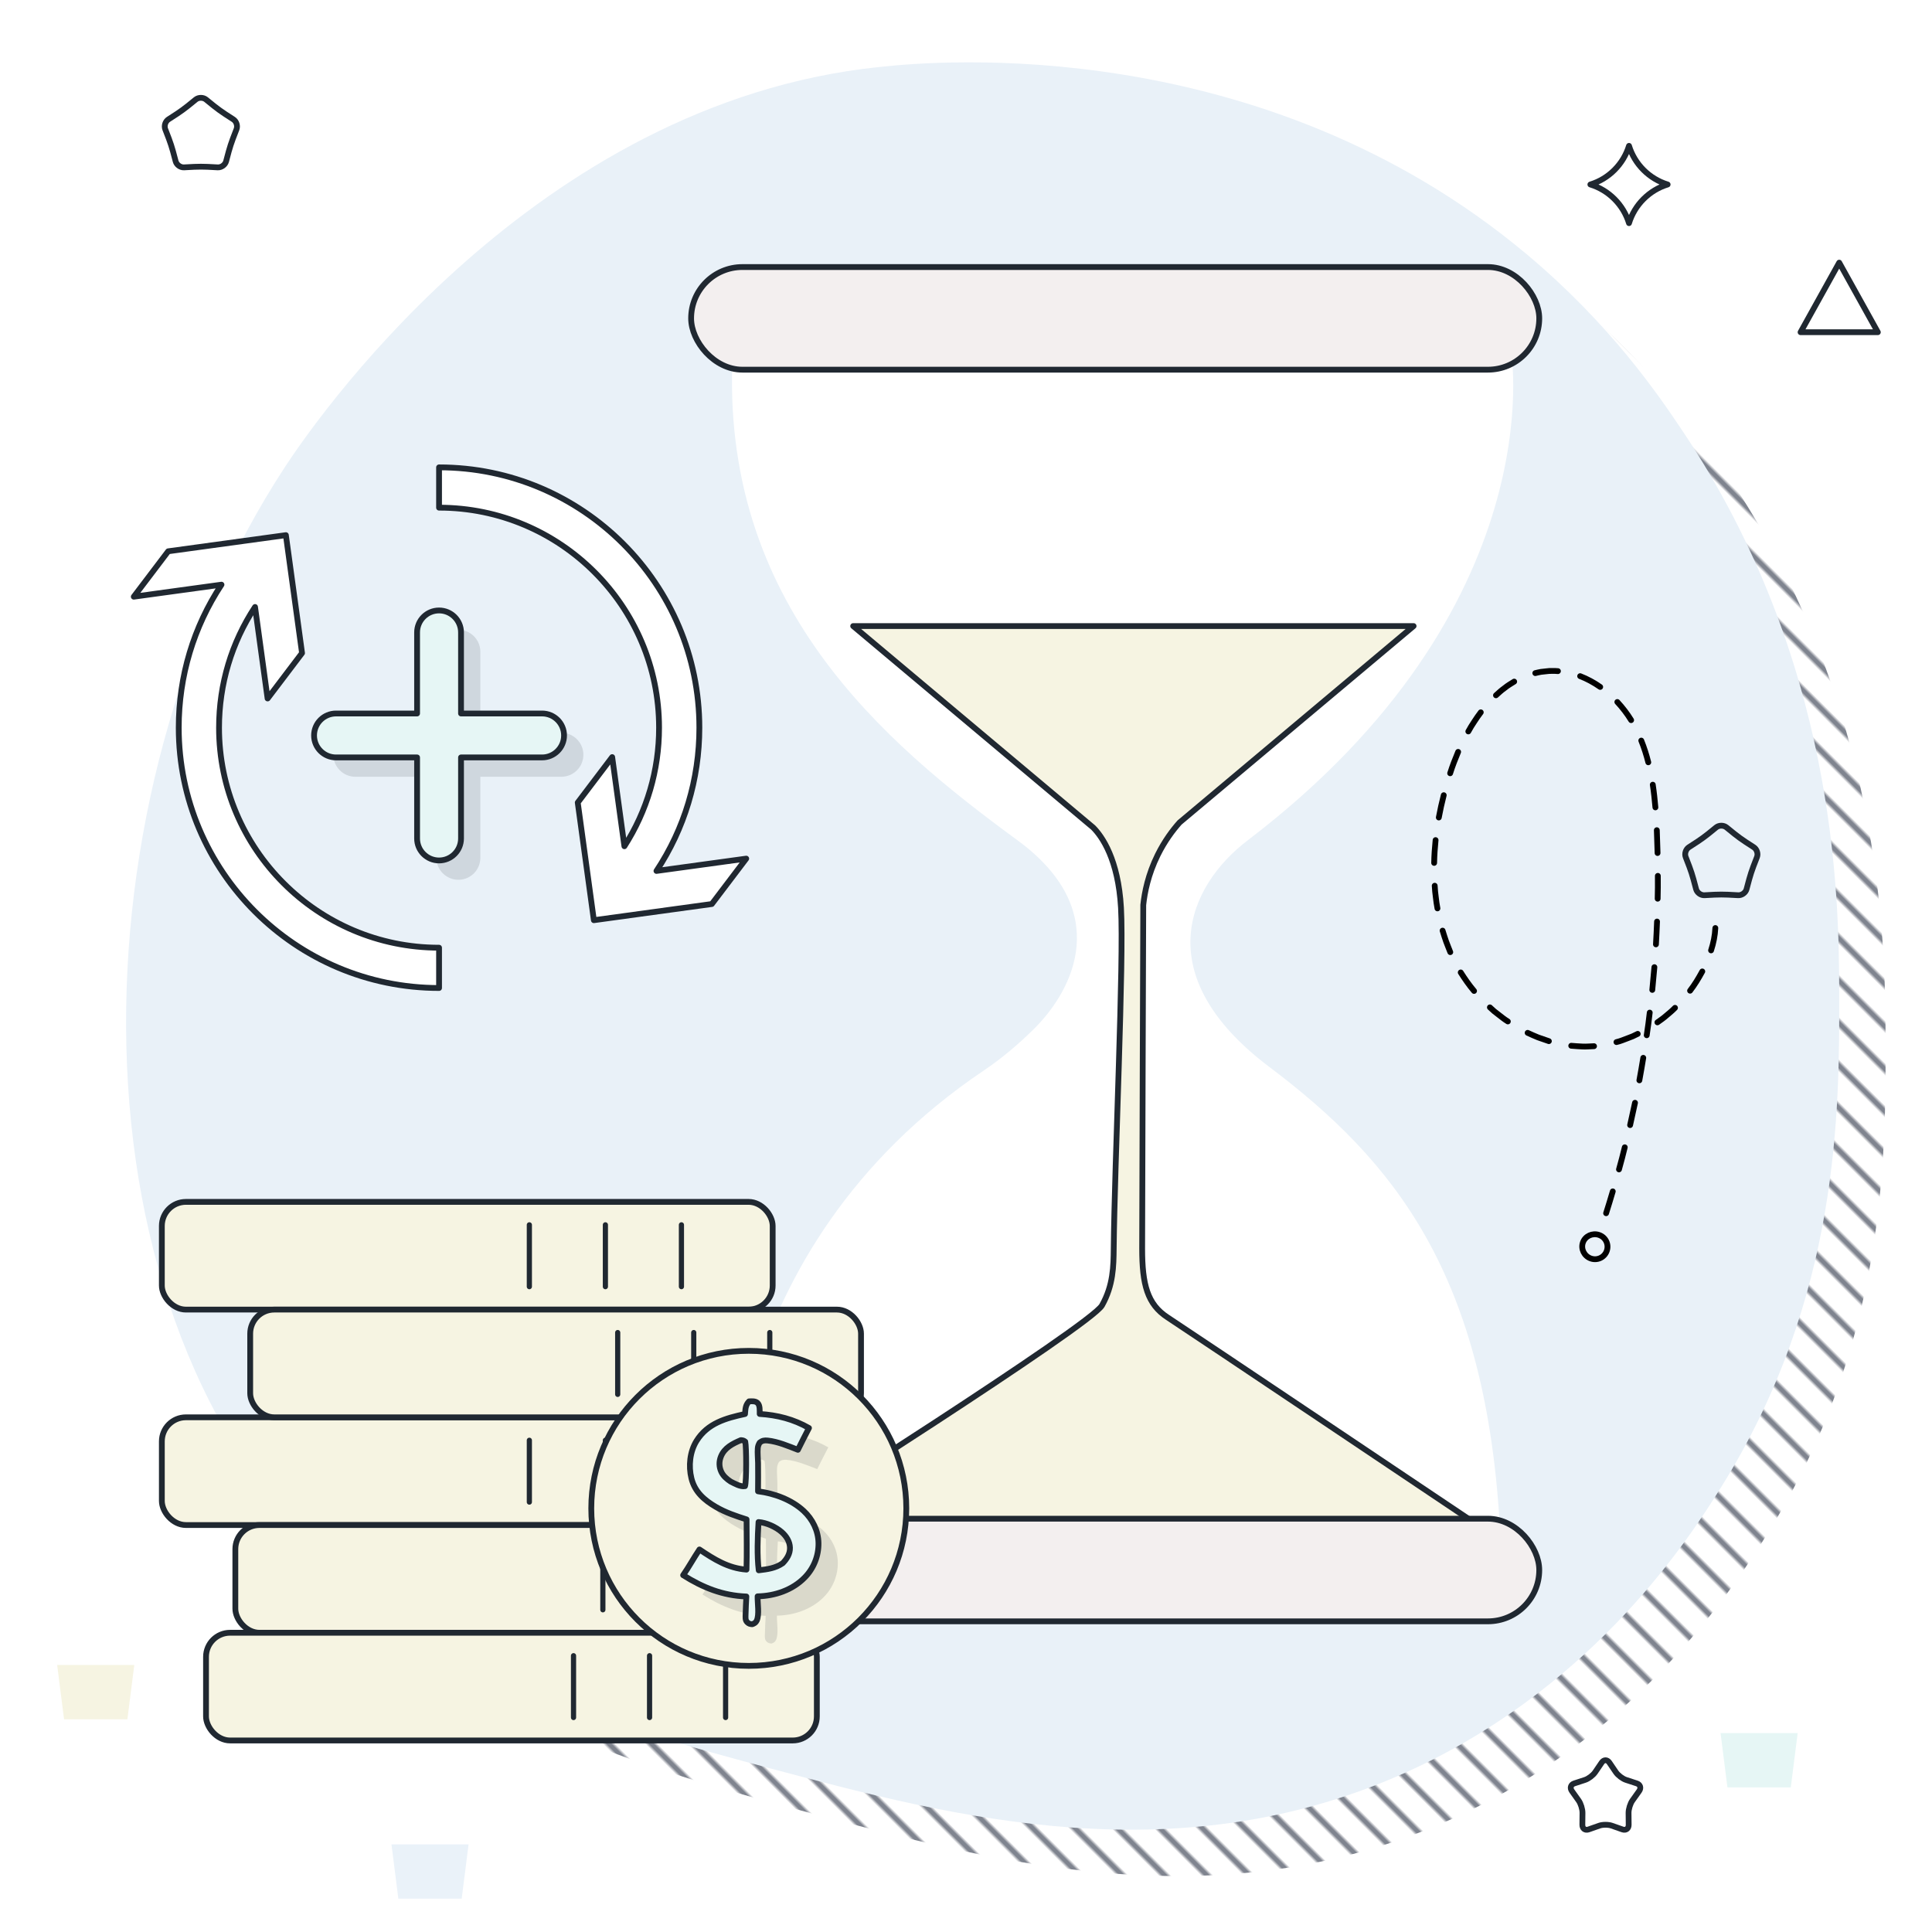
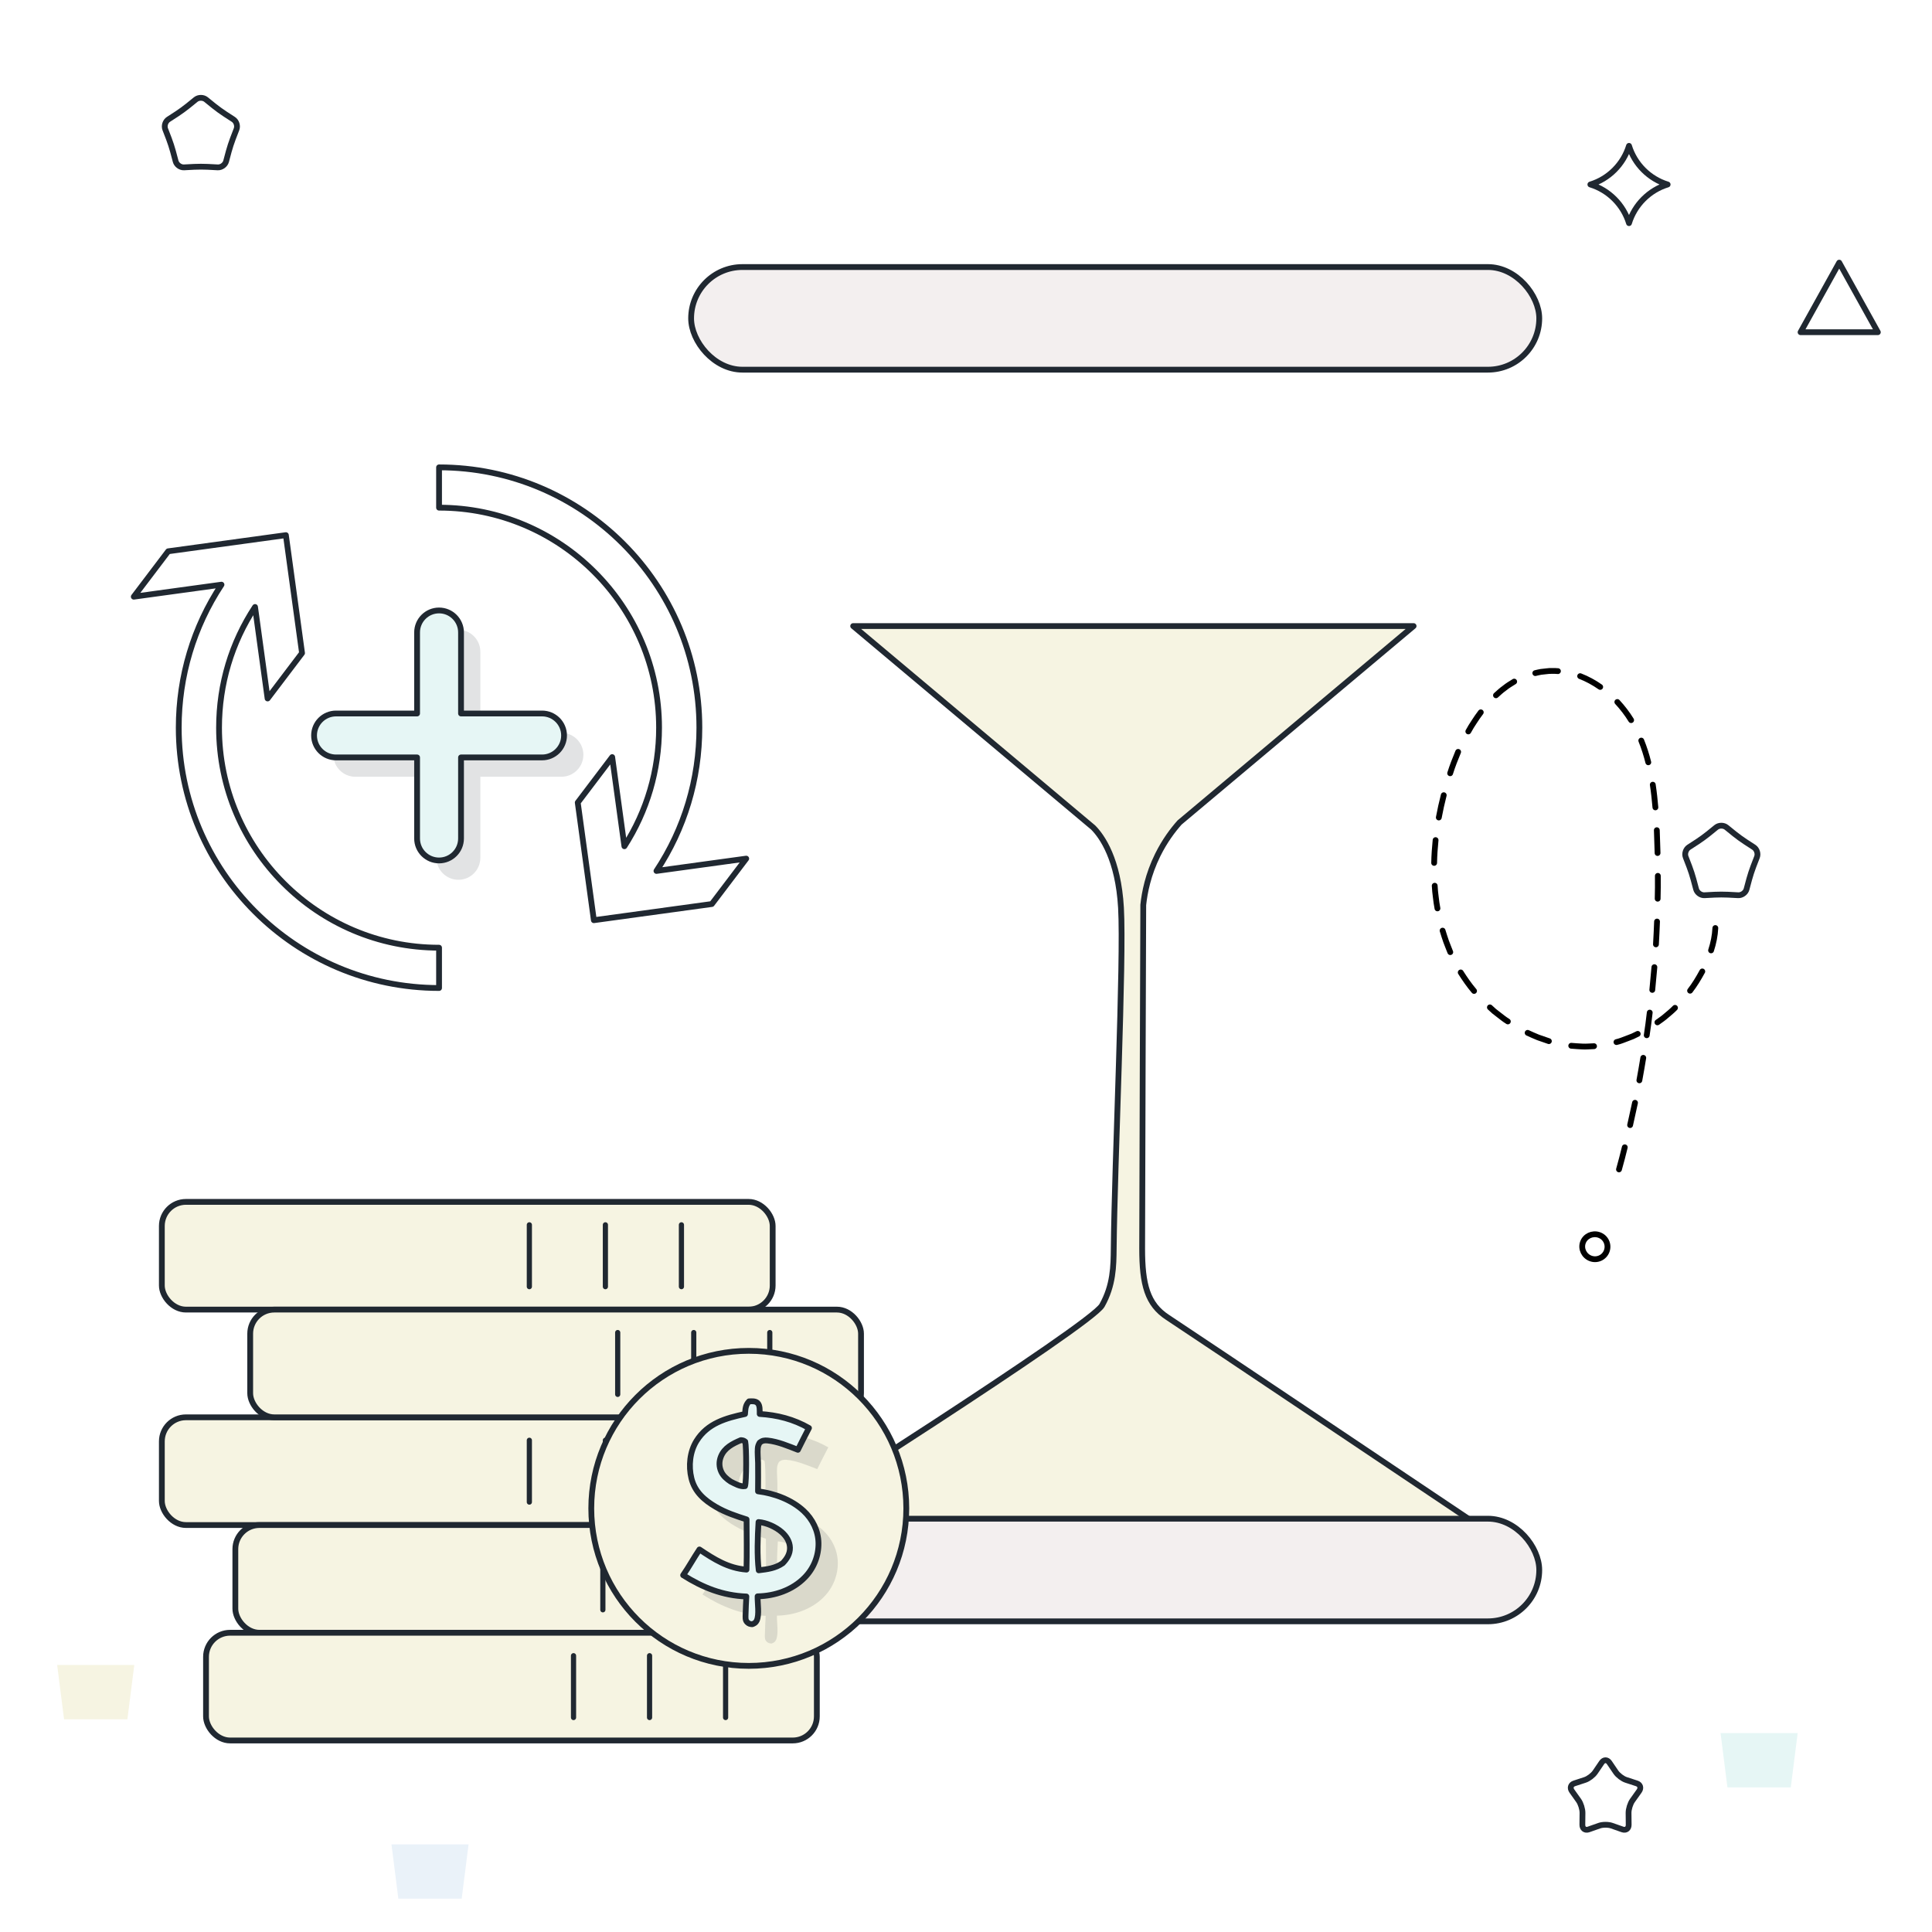
<svg xmlns="http://www.w3.org/2000/svg" xmlns:xlink="http://www.w3.org/1999/xlink" viewBox="0 0 500 500">
  <defs>
    <symbol id="Fünfeck" viewBox="0 0 20.205 19.5">
      <path d="M8.762,1.198c.737-.598,1.943-.598,2.68,0l2.053,1.665c.737.598,1.992,1.509,2.788,2.025l2.217,1.438c.796.516,1.169,1.663.828,2.549l-.949,2.467c-.341.886-.82,2.36-1.065,3.277l-.682,2.553c-.245.917-1.221,1.626-2.168,1.575l-2.639-.14c-.948-.05-2.498-.05-3.446,0l-2.639.14c-.948.05-1.923-.659-2.168-1.575l-.682-2.553c-.245-.917-.724-2.392-1.065-3.277l-.949-2.467c-.341-.886.032-2.033.828-2.549l2.217-1.438c.796-.516,2.051-1.428,2.788-2.025l2.053-1.665Z" fill="none" stroke="#202831" stroke-linecap="round" stroke-linejoin="round" stroke-width="1.5" />
    </symbol>
    <symbol id="Geld-seitlich" viewBox="0 0 159.581 29.377">
      <rect x=".75" y=".75" width="158.081" height="27.877" rx="6.231" ry="6.231" fill="#f6f4e2" stroke="#202831" stroke-linecap="round" stroke-linejoin="round" stroke-width="1.5" />
      <line x1="95.861" y1="6.689" x2="95.861" y2="22.689" fill="none" stroke="#202831" stroke-linecap="round" stroke-linejoin="round" stroke-width="1.341" />
      <line x1="115.539" y1="6.689" x2="115.539" y2="22.689" fill="none" stroke="#202831" stroke-linecap="round" stroke-linejoin="round" stroke-width="1.341" />
      <line x1="135.218" y1="6.689" x2="135.218" y2="22.689" fill="none" stroke="#202831" stroke-linecap="round" stroke-linejoin="round" stroke-width="1.341" />
    </symbol>
    <symbol id="Plus-Pfeile-L" viewBox="0 0 160.001 136.239">
      <path d="M22.813,68.12c0-11.271,3.26-22.037,9.319-31.235l3.245,23.675.016-.002,8.902-11.747-4.183-30.517-30.456,4.175L.75,34.218l22.696-3.111c-7.194,10.895-11.064,23.654-11.064,37.013,0,37.146,30.222,67.369,67.371,67.369v-10.43c-31.397,0-56.941-25.543-56.941-56.939Z" fill="#fff" stroke="#202831" stroke-linecap="round" stroke-linejoin="round" stroke-width="1.5" />
      <path d="M136.018,105.195c7.222-10.908,11.104-23.694,11.104-37.075C147.122,30.971,116.901.75,79.753.75v10.43c31.397,0,56.938,25.543,56.938,56.94,0,11.048-3.138,21.606-8.971,30.683l-3.162-23.067-8.913,11.761,4.172,30.447,30.529-4.186,8.904-11.749-23.233,3.186Z" fill="#fff" stroke="#202831" stroke-linecap="round" stroke-linejoin="round" stroke-width="1.5" />
      <path d="M111.418,69.448h-20.98v-20.979c0-3.139-2.546-5.686-5.685-5.686-3.14,0-5.686,2.546-5.686,5.686v20.979h-20.979c-3.139,0-5.685,2.544-5.685,5.685,0,3.139,2.546,5.686,5.685,5.686h20.979v20.978c0,3.141,2.546,5.685,5.686,5.685,3.139,0,5.685-2.544,5.685-5.685v-20.978h20.98c3.139,0,5.685-2.546,5.685-5.686,0-3.141-2.546-5.685-5.685-5.685Z" fill="#202831" opacity=".13" />
      <path d="M106.418,64.448h-20.98v-20.979c0-3.139-2.546-5.686-5.685-5.686-3.14,0-5.686,2.546-5.686,5.686v20.979h-20.979c-3.139,0-5.685,2.544-5.685,5.685,0,3.139,2.546,5.686,5.685,5.686h20.979v20.978c0,3.141,2.546,5.685,5.686,5.685,3.139,0,5.685-2.544,5.685-5.685v-20.978h20.98c3.139,0,5.685-2.546,5.685-5.686,0-3.141-2.546-5.685-5.685-5.685Z" fill="#e6f6f5" />
      <path d="M106.418,64.448h-20.98v-20.979c0-3.139-2.546-5.686-5.685-5.686-3.14,0-5.686,2.546-5.686,5.686v20.979h-20.979c-3.139,0-5.685,2.544-5.685,5.685,0,3.139,2.546,5.686,5.685,5.686h20.979v20.978c0,3.141,2.546,5.685,5.686,5.685,3.139,0,5.685-2.544,5.685-5.685v-20.978h20.98c3.139,0,5.685-2.546,5.685-5.686,0-3.141-2.546-5.685-5.685-5.685Z" fill="none" stroke="#202831" stroke-linecap="round" stroke-linejoin="round" stroke-width="1.5" />
    </symbol>
    <symbol id="Schnipsel_Hintergrund" viewBox="0 0 19.958 14.054">
      <polygon points="18.176 14.054 1.782 14.054 0 0 19.958 0 18.176 14.054 18.176 14.054" fill="#eaf2f9" />
    </symbol>
    <symbol id="Stern" viewBox="0 0 21.5 21.5">
      <path d="M.75,10.746c4.759,1.46,8.539,5.241,10,10.004,1.461-4.763,5.241-8.544,10-10.004-4.76-1.458-8.539-5.237-10-9.996C9.289,5.509,5.51,9.288.75,10.746h0Z" fill="none" stroke="#202831" stroke-linecap="round" stroke-linejoin="round" stroke-width="1.5" />
    </symbol>
    <symbol id="Stern-weich" viewBox="0 0 19.5 19.5">
      <path d="M8.763,1.349c.543-.799,1.431-.799,1.974,0l1.699,2.499c.543.799,1.719,1.692,2.614,1.984l2.8.916c.895.293,1.169,1.176.61,1.962l-1.75,2.461c-.559.786-1.008,2.231-.998,3.211l.031,3.066c.01.98-.709,1.525-1.597,1.213l-2.781-.978c-.888-.313-2.342-.313-3.231,0l-2.781.978c-.888.313-1.607-.233-1.597-1.213l.031-3.066c.01-.98-.439-2.425-.998-3.211l-1.75-2.461c-.559-.786-.285-1.669.61-1.962l2.8-.916c.895-.293,2.071-1.186,2.614-1.984l1.699-2.499Z" fill="none" stroke="#202831" stroke-linecap="round" stroke-linejoin="round" stroke-width="1.5" />
    </symbol>
    <symbol id="Triangle" viewBox="0 0 21.5 19.5">
      <polygon points="10.75 .75 .75 18.75 20.75 18.75 10.75 .75" fill="none" stroke="#202831" stroke-linecap="round" stroke-linejoin="round" stroke-width="1.5" />
    </symbol>
    <pattern id="Neues_Muster" x="0" y="0" width="10" height="14" patternTransform="translate(-266.548 -7824.88) rotate(-45) scale(.776)" patternUnits="userSpaceOnUse" viewBox="0 0 10 14">
      <rect width="10" height="14" fill="none" />
      <line x1="5" y1="0" x2="5" y2="14" fill="none" stroke="#000a1f" stroke-miterlimit="10" />
    </pattern>
  </defs>
  <g id="financeone_landing">
    <g id="back">
      <use width="21.5" height="19.5" transform="translate(465.236 67.223)" xlink:href="#Triangle" />
      <use width="20.205" height="19.5" transform="translate(41.886 24.567)" xlink:href="#Fünfeck" />
    </g>
  </g>
  <g id="zeitgewinn">
    <g id="back-2">
-       <path d="M487.986,268.655c.069,30.972.176,78.894-30.506,128.139-8.236,13.218-32.221,50.633-79,72.688-60.58,28.562-119.914,12.754-167.039.2-46.886-12.491-81.033-23.09-112.24-51.284-72.164-65.197-68.654-201.203-13.512-285.453,6.538-9.99,61.597-91.603,149.57-103.103,2.152-.281,3.757-.441,5.163-.59,13.609-1.441,97.944-9.046,166.71,48.567,21.641,18.131,33.996,36.27,40.375,45.81,39.482,59.043,40.421,119.46,40.478,145.027Z" fill="url(#Neues_Muster)" />
-       <path d="M475.986,256.655c.069,30.972.176,78.894-30.506,128.139-8.236,13.218-32.221,50.633-79,72.688-60.58,28.562-119.914,12.754-167.039.2-46.886-12.491-81.033-23.09-112.24-51.284C15.037,341.201,18.547,205.195,73.689,120.945c6.538-9.99,61.597-91.603,149.57-103.103,2.152-.281,3.757-.441,5.163-.59,13.609-1.441,97.944-9.046,166.71,48.567,21.641,18.131,33.996,36.27,40.375,45.81,39.482,59.043,40.421,119.46,40.478,145.027Z" fill="#e9f1f8" />
      <polygon points="32.97 444.949 16.576 444.949 14.794 430.895 34.752 430.895 32.97 444.949 32.97 444.949" fill="#f6f4e2" />
      <use width="19.5" height="19.5" transform="translate(405.757 454.801)" xlink:href="#Stern-weich" />
      <use width="21.5" height="21.5" transform="translate(410.834 37)" xlink:href="#Stern" />
      <polygon points="463.454 462.578 447.059 462.578 445.277 448.524 465.236 448.524 463.454 462.578 463.454 462.578" fill="#e6f6f5" />
      <use width="19.958" height="14.054" transform="translate(101.311 477.316)" xlink:href="#Schnipsel_Hintergrund" />
    </g>
    <g id="content-2">
      <use width="160.001" height="136.239" transform="translate(33.874 120.203)" xlink:href="#Plus-Pfeile-L" />
      <path d="M188.633,397.354s-3.511-73.568,65.981-120.316c4.565-3.071,9.063-6.857,13.103-10.886,10.261-10.234,20.295-30.596-4.415-48.705-34.594-25.353-77.175-61.138-73.667-126.286h201.456s11.075,65.932-68.154,126.286c-15.648,11.92-25.714,35.079,5.512,58.633,32.256,24.33,56.51,53.621,59.827,121.274h-199.643Z" fill="#fff" />
      <path d="M200.903,394.537h181.323s-74.792-50.169-80.065-53.602c-5.232-3.407-6.572-8.496-6.572-17.796s.287-88.945.287-88.945c.336-3.161,1.225-7.842,3.749-12.943,1.796-3.631,3.893-6.407,5.645-8.384h-0l60.567-50.841h-145.035l60.567,50.841,1.546,1.298c2.313,2.337,6.48,8.23,7.198,20.781.779,13.623-1.652,65.63-1.883,88.181-.047,4.559-.104,9.505-3.035,14.712s-84.291,56.699-84.291,56.699Z" fill="#f6f4e2" stroke="#202831" stroke-linecap="round" stroke-linejoin="round" stroke-width="1.5" />
      <rect x="178.861" y="69.112" width="219.497" height="26.56" rx="13.28" ry="13.28" fill="#f3efef" stroke="#202831" stroke-linecap="round" stroke-linejoin="round" stroke-width="1.5" />
      <rect x="178.861" y="393.039" width="219.497" height="26.56" rx="13.28" ry="13.28" fill="#f3efef" stroke="#202831" stroke-linecap="round" stroke-linejoin="round" stroke-width="1.5" />
      <use width="159.581" height="29.377" transform="translate(41.136 310.295)" xlink:href="#Geld-seitlich" />
      <use width="159.581" height="29.377" transform="translate(41.136 366.05)" xlink:href="#Geld-seitlich" />
      <use width="159.581" height="29.377" transform="translate(60.158 393.928)" xlink:href="#Geld-seitlich" />
      <use width="159.581" height="29.377" transform="translate(52.567 421.805)" xlink:href="#Geld-seitlich" />
      <use width="159.581" height="29.377" transform="translate(64 338.173)" xlink:href="#Geld-seitlich" />
      <circle cx="193.786" cy="390.362" r="40.765" fill="#f6f4e2" stroke="#202831" stroke-linecap="round" stroke-linejoin="round" stroke-width="1.5" />
      <g opacity=".13">
        <path d="M212.979,396.02c-3.121-2.899-7.625-4.547-11.802-5.069.011-2.441.048-4.887.007-7.328-.021-1.248-.171-2.57-.074-3.809.045-.576.215-.986.505-1.478.665-.531,1.225-.61,2.056-.528,2.605.26,5.398,1.457,7.827,2.4.935-1.89,1.889-3.77,2.864-5.639-3.976-2.278-8.19-3.356-12.746-3.634-.024-.852.115-2.214-.56-2.845-.58-.543-1.469-.445-2.197-.418-.97,1.008-.928,1.957-1.049,3.273-4.936,1.072-9.683,2.369-12.539,6.95-1.748,2.803-2.118,6.511-1.331,9.694.873,3.527,3.329,5.643,6.335,7.4,2.501,1.462,5.192,2.365,7.94,3.236.011,4.326.097,8.665-.021,12.989-4.709-.345-8.346-2.638-12.175-5.211-1.462,2.182-2.724,4.501-4.22,6.655,5.109,3.227,10.275,5.29,16.36,5.515-.092,1.544-.158,3.089-.199,4.636-.01.681-.123,1.478.399,2.001.42.421.75.503,1.323.541.534-.19.911-.406,1.16-.937.714-1.528.184-4.548.227-6.281,4.466-.088,9.039-1.63,12.207-4.891.143-.146.282-.296.418-.449.136-.153.268-.31.396-.469s.252-.323.372-.488c.12-.166.236-.334.347-.506.111-.171.219-.345.322-.522.103-.177.202-.356.296-.538.094-.181.184-.365.269-.552.085-.186.166-.374.242-.564.076-.19.147-.382.213-.575.066-.194.128-.389.185-.585s.109-.394.156-.593c.047-.199.09-.4.127-.601.037-.201.07-.403.097-.606s.05-.406.067-.61c.017-.204.03-.408.037-.613.007-.205.009-.409.007-.614-.053-3.199-1.525-6.178-3.847-8.335ZM197.807,389.613c-1.174.226-2.685-.665-3.725-1.189-.997-.657-1.894-1.421-2.411-2.521-.593-1.259-.622-2.645-.105-3.936.92-2.302,3.042-3.345,5.177-4.26.503.045.731.077,1.127.4.311,1.324.333,10.418-.062,11.507ZM207.573,409.553c-1.909,1.327-3.972,1.568-6.213,1.841-.469-3.773-.29-8.683-.053-12.49,2.04.15,4.506,1.274,6.02,2.61,1.169,1.031,2.073,2.428,2.116,4.027.043,1.59-.81,2.913-1.87,4.012Z" fill="#202831" />
      </g>
      <path d="M207.979,391.02c-3.121-2.899-7.625-4.547-11.802-5.069.011-2.441.048-4.887.007-7.328-.021-1.248-.171-2.57-.074-3.809.045-.576.215-.986.505-1.478.665-.531,1.225-.61,2.056-.528,2.605.26,5.398,1.457,7.827,2.4.935-1.89,1.889-3.77,2.864-5.639-3.976-2.278-8.19-3.356-12.746-3.634-.024-.852.115-2.214-.56-2.845-.58-.543-1.469-.445-2.197-.418-.97,1.008-.928,1.957-1.049,3.273-4.936,1.072-9.683,2.369-12.539,6.95-1.748,2.803-2.118,6.511-1.331,9.694.873,3.527,3.329,5.643,6.335,7.4,2.501,1.462,5.192,2.365,7.94,3.236.011,4.326.097,8.665-.021,12.989-4.709-.345-8.346-2.638-12.175-5.211-1.462,2.182-2.724,4.501-4.22,6.655,5.109,3.227,10.275,5.29,16.36,5.515-.092,1.544-.158,3.089-.199,4.636-.01.681-.123,1.478.399,2.001.42.421.75.503,1.323.541.534-.19.911-.406,1.16-.937.714-1.528.184-4.548.227-6.281,4.466-.088,9.039-1.63,12.207-4.891.143-.146.282-.296.418-.449.136-.153.268-.31.396-.469s.252-.323.372-.488c.12-.166.236-.334.347-.506.111-.171.219-.345.322-.522.103-.177.202-.356.296-.538.094-.181.184-.365.269-.552.085-.186.166-.374.242-.564.076-.19.147-.382.213-.575.066-.194.128-.389.185-.585s.109-.394.156-.593c.047-.199.09-.4.127-.601.037-.201.07-.403.097-.606s.05-.406.067-.61c.017-.204.03-.408.037-.613.007-.205.009-.409.007-.614-.053-3.199-1.525-6.178-3.847-8.335ZM192.807,384.613c-1.174.226-2.685-.665-3.725-1.189-.997-.657-1.894-1.421-2.411-2.521-.593-1.259-.622-2.645-.105-3.936.92-2.302,3.042-3.345,5.177-4.26.503.045.731.077,1.127.4.311,1.324.333,10.418-.062,11.507ZM202.573,404.553c-1.909,1.327-3.972,1.568-6.213,1.841-.469-3.773-.29-8.683-.053-12.49,2.04.15,4.506,1.274,6.02,2.61,1.169,1.031,2.073,2.428,2.116,4.027.043,1.59-.81,2.913-1.87,4.012Z" fill="#e6f6f5" />
      <path d="M207.979,391.02c-3.121-2.899-7.625-4.547-11.802-5.069.011-2.441.048-4.887.007-7.328-.021-1.248-.171-2.57-.074-3.809.045-.576.215-.986.505-1.478.665-.531,1.225-.61,2.056-.528,2.605.26,5.398,1.457,7.827,2.4.935-1.89,1.889-3.77,2.864-5.639-3.976-2.278-8.19-3.356-12.746-3.634-.024-.852.115-2.214-.56-2.845-.58-.543-1.469-.445-2.197-.418-.97,1.008-.928,1.957-1.049,3.273-4.936,1.072-9.683,2.369-12.539,6.95-1.748,2.803-2.118,6.511-1.331,9.694.873,3.527,3.329,5.643,6.335,7.4,2.501,1.462,5.192,2.365,7.94,3.236.011,4.326.097,8.665-.021,12.989-4.709-.345-8.346-2.638-12.175-5.211-1.462,2.182-2.724,4.501-4.22,6.655,5.109,3.227,10.275,5.29,16.36,5.515-.092,1.544-.158,3.089-.199,4.636-.01.681-.123,1.478.399,2.001.42.421.75.503,1.323.541.534-.19.911-.406,1.16-.937.714-1.528.184-4.548.227-6.281,4.466-.088,9.039-1.63,12.207-4.891.143-.146.282-.296.418-.449.136-.153.268-.31.396-.469s.252-.323.372-.488c.12-.166.236-.334.347-.506.111-.171.219-.345.322-.522.103-.177.202-.356.296-.538.094-.181.184-.365.269-.552.085-.186.166-.374.242-.564.076-.19.147-.382.213-.575.066-.194.128-.389.185-.585s.109-.394.156-.593c.047-.199.09-.4.127-.601.037-.201.07-.403.097-.606s.05-.406.067-.61c.017-.204.03-.408.037-.613.007-.205.009-.409.007-.614-.053-3.199-1.525-6.178-3.847-8.335ZM192.807,384.613c-1.174.226-2.685-.665-3.725-1.189-.997-.657-1.894-1.421-2.411-2.521-.593-1.259-.622-2.645-.105-3.936.92-2.302,3.042-3.345,5.177-4.26.503.045.731.077,1.127.4.311,1.324.333,10.418-.062,11.507ZM202.573,404.553c-1.909,1.327-3.972,1.568-6.213,1.841-.469-3.773-.29-8.683-.053-12.49,2.04.15,4.506,1.274,6.02,2.61,1.169,1.031,2.073,2.428,2.116,4.027.043,1.59-.81,2.913-1.87,4.012Z" fill="none" stroke="#202831" stroke-linecap="round" stroke-linejoin="round" stroke-width="1.5" />
      <use width="20.205" height="19.5" transform="translate(435.377 212.936)" xlink:href="#Fünfeck" />
      <path d="M443.928,240.17c-.093,1.968-.495,3.917-1.105,5.789" fill="none" stroke="#000" stroke-linecap="round" stroke-linejoin="round" stroke-width="1.5" />
      <path d="M440.552,251.408c-.94,1.73-1.958,3.426-3.163,4.986" fill="none" stroke="#000" stroke-linecap="round" stroke-linejoin="round" stroke-width="1.5" />
      <path d="M433.49,260.827c-.682.714-1.444,1.34-2.201,1.971-.734.66-1.549,1.217-2.352,1.787" fill="none" stroke="#000" stroke-linecap="round" stroke-linejoin="round" stroke-width="1.5" />
      <path d="M423.841,267.563l-1.33.644-1.379.531c-.922.347-1.831.735-2.795.952" fill="none" stroke="#000" stroke-linecap="round" stroke-linejoin="round" stroke-width="1.5" />
      <path d="M412.535,270.754c-.984.024-1.969.135-2.953.087-.982-.069-1.97-.087-2.948-.198" fill="none" stroke="#000" stroke-linecap="round" stroke-linejoin="round" stroke-width="1.5" />
      <path d="M400.849,269.449c-.936-.305-1.862-.646-2.793-.967-.921-.349-1.804-.791-2.708-1.183" fill="none" stroke="#000" stroke-linecap="round" stroke-linejoin="round" stroke-width="1.5" />
      <path d="M390.231,264.35c-.841-.516-1.611-1.134-2.387-1.74l-1.166-.908-1.094-.993" fill="none" stroke="#000" stroke-linecap="round" stroke-linejoin="round" stroke-width="1.5" />
      <path d="M381.486,256.457c-1.277-1.504-2.399-3.127-3.453-4.792" fill="none" stroke="#000" stroke-linecap="round" stroke-linejoin="round" stroke-width="1.5" />
      <path d="M375.332,246.411c-.378-.91-.718-1.835-1.078-2.752-.346-.922-.604-1.875-.911-2.812" fill="none" stroke="#000" stroke-linecap="round" stroke-linejoin="round" stroke-width="1.5" />
      <path d="M372.012,235.091c-.201-.966-.306-1.946-.43-2.924-.143-.976-.222-1.958-.281-2.942" fill="none" stroke="#000" stroke-linecap="round" stroke-linejoin="round" stroke-width="1.5" />
      <path d="M371.158,223.318c.029-1.971.178-3.938.37-5.899" fill="none" stroke="#000" stroke-linecap="round" stroke-linejoin="round" stroke-width="1.5" />
      <path d="M372.363,211.567l.588-2.897c.21-.963.46-1.916.688-2.875" fill="none" stroke="#000" stroke-linecap="round" stroke-linejoin="round" stroke-width="1.5" />
      <path d="M375.299,200.122c.587-1.882,1.309-3.718,2.067-5.537" fill="none" stroke="#000" stroke-linecap="round" stroke-linejoin="round" stroke-width="1.5" />
      <path d="M379.999,189.295l.737-1.281.798-1.244c.515-.841,1.113-1.625,1.692-2.423" fill="none" stroke="#000" stroke-linecap="round" stroke-linejoin="round" stroke-width="1.5" />
      <path d="M387.157,179.942c.726-.667,1.456-1.33,2.261-1.901.762-.628,1.618-1.122,2.453-1.645" fill="none" stroke="#000" stroke-linecap="round" stroke-linejoin="round" stroke-width="1.5" />
      <path d="M397.333,174.199c.481-.103.956-.245,1.443-.316l1.469-.163c.245-.025.489-.06.735-.076l.739-.002c.493-0.0.986-.018,1.476.045" fill="none" stroke="#000" stroke-linecap="round" stroke-linejoin="round" stroke-width="1.5" />
      <path d="M408.939,174.986c1.837.712,3.577,1.665,5.193,2.793" fill="none" stroke="#000" stroke-linecap="round" stroke-linejoin="round" stroke-width="1.5" />
      <path d="M418.563,181.675c1.335,1.448,2.546,3.014,3.575,4.696" fill="none" stroke="#000" stroke-linecap="round" stroke-linejoin="round" stroke-width="1.5" />
      <path d="M424.76,191.662c.739,1.827,1.337,3.71,1.816,5.622" fill="none" stroke="#000" stroke-linecap="round" stroke-linejoin="round" stroke-width="1.5" />
      <path d="M427.738,203.078c.301,1.948.508,3.909.676,5.873" fill="none" stroke="#000" stroke-linecap="round" stroke-linejoin="round" stroke-width="1.5" />
      <line x1="428.784" y1="214.851" x2="428.975" y2="220.761" fill="none" stroke="#000" stroke-linecap="round" stroke-linejoin="round" stroke-width="1.5" />
      <path d="M429.048,226.673c.031,1.971-.001,3.941-.045,5.912" fill="none" stroke="#000" stroke-linecap="round" stroke-linejoin="round" stroke-width="1.5" />
      <path d="M428.84,238.494c-.097,1.968-.146,3.939-.281,5.906" fill="none" stroke="#000" stroke-linecap="round" stroke-linejoin="round" stroke-width="1.5" />
      <line x1="428.155" y1="250.299" x2="427.61" y2="256.186" fill="none" stroke="#000" stroke-linecap="round" stroke-linejoin="round" stroke-width="1.5" />
      <path d="M426.949,262.061c-.213,1.96-.491,3.911-.778,5.861" fill="none" stroke="#000" stroke-linecap="round" stroke-linejoin="round" stroke-width="1.5" />
      <path d="M425.277,273.766c-.339,1.941-.631,3.891-1.009,5.825" fill="none" stroke="#000" stroke-linecap="round" stroke-linejoin="round" stroke-width="1.5" />
      <line x1="423.14" y1="285.396" x2="421.872" y2="291.17" fill="none" stroke="#000" stroke-linecap="round" stroke-linejoin="round" stroke-width="1.5" />
      <path d="M420.489,296.919c-.453,1.918-.972,3.82-1.496,5.72" fill="none" stroke="#000" stroke-linecap="round" stroke-linejoin="round" stroke-width="1.5" />
-       <path d="M417.383,308.327c-.577,1.884-1.107,3.784-1.724,5.655" fill="none" stroke="#000" stroke-linecap="round" stroke-linejoin="round" stroke-width="1.5" />
      <path d="M411.663,325.682c1.696.626,3.562-.247,4.167-1.948.604-1.702-.291-3.551-2.009-4.132-1.708-.578-3.577.293-4.164,1.949-.588,1.656.31,3.506,2.006,4.131Z" fill="none" stroke="#000" stroke-linecap="round" stroke-linejoin="round" stroke-width="1.5" />
    </g>
  </g>
</svg>